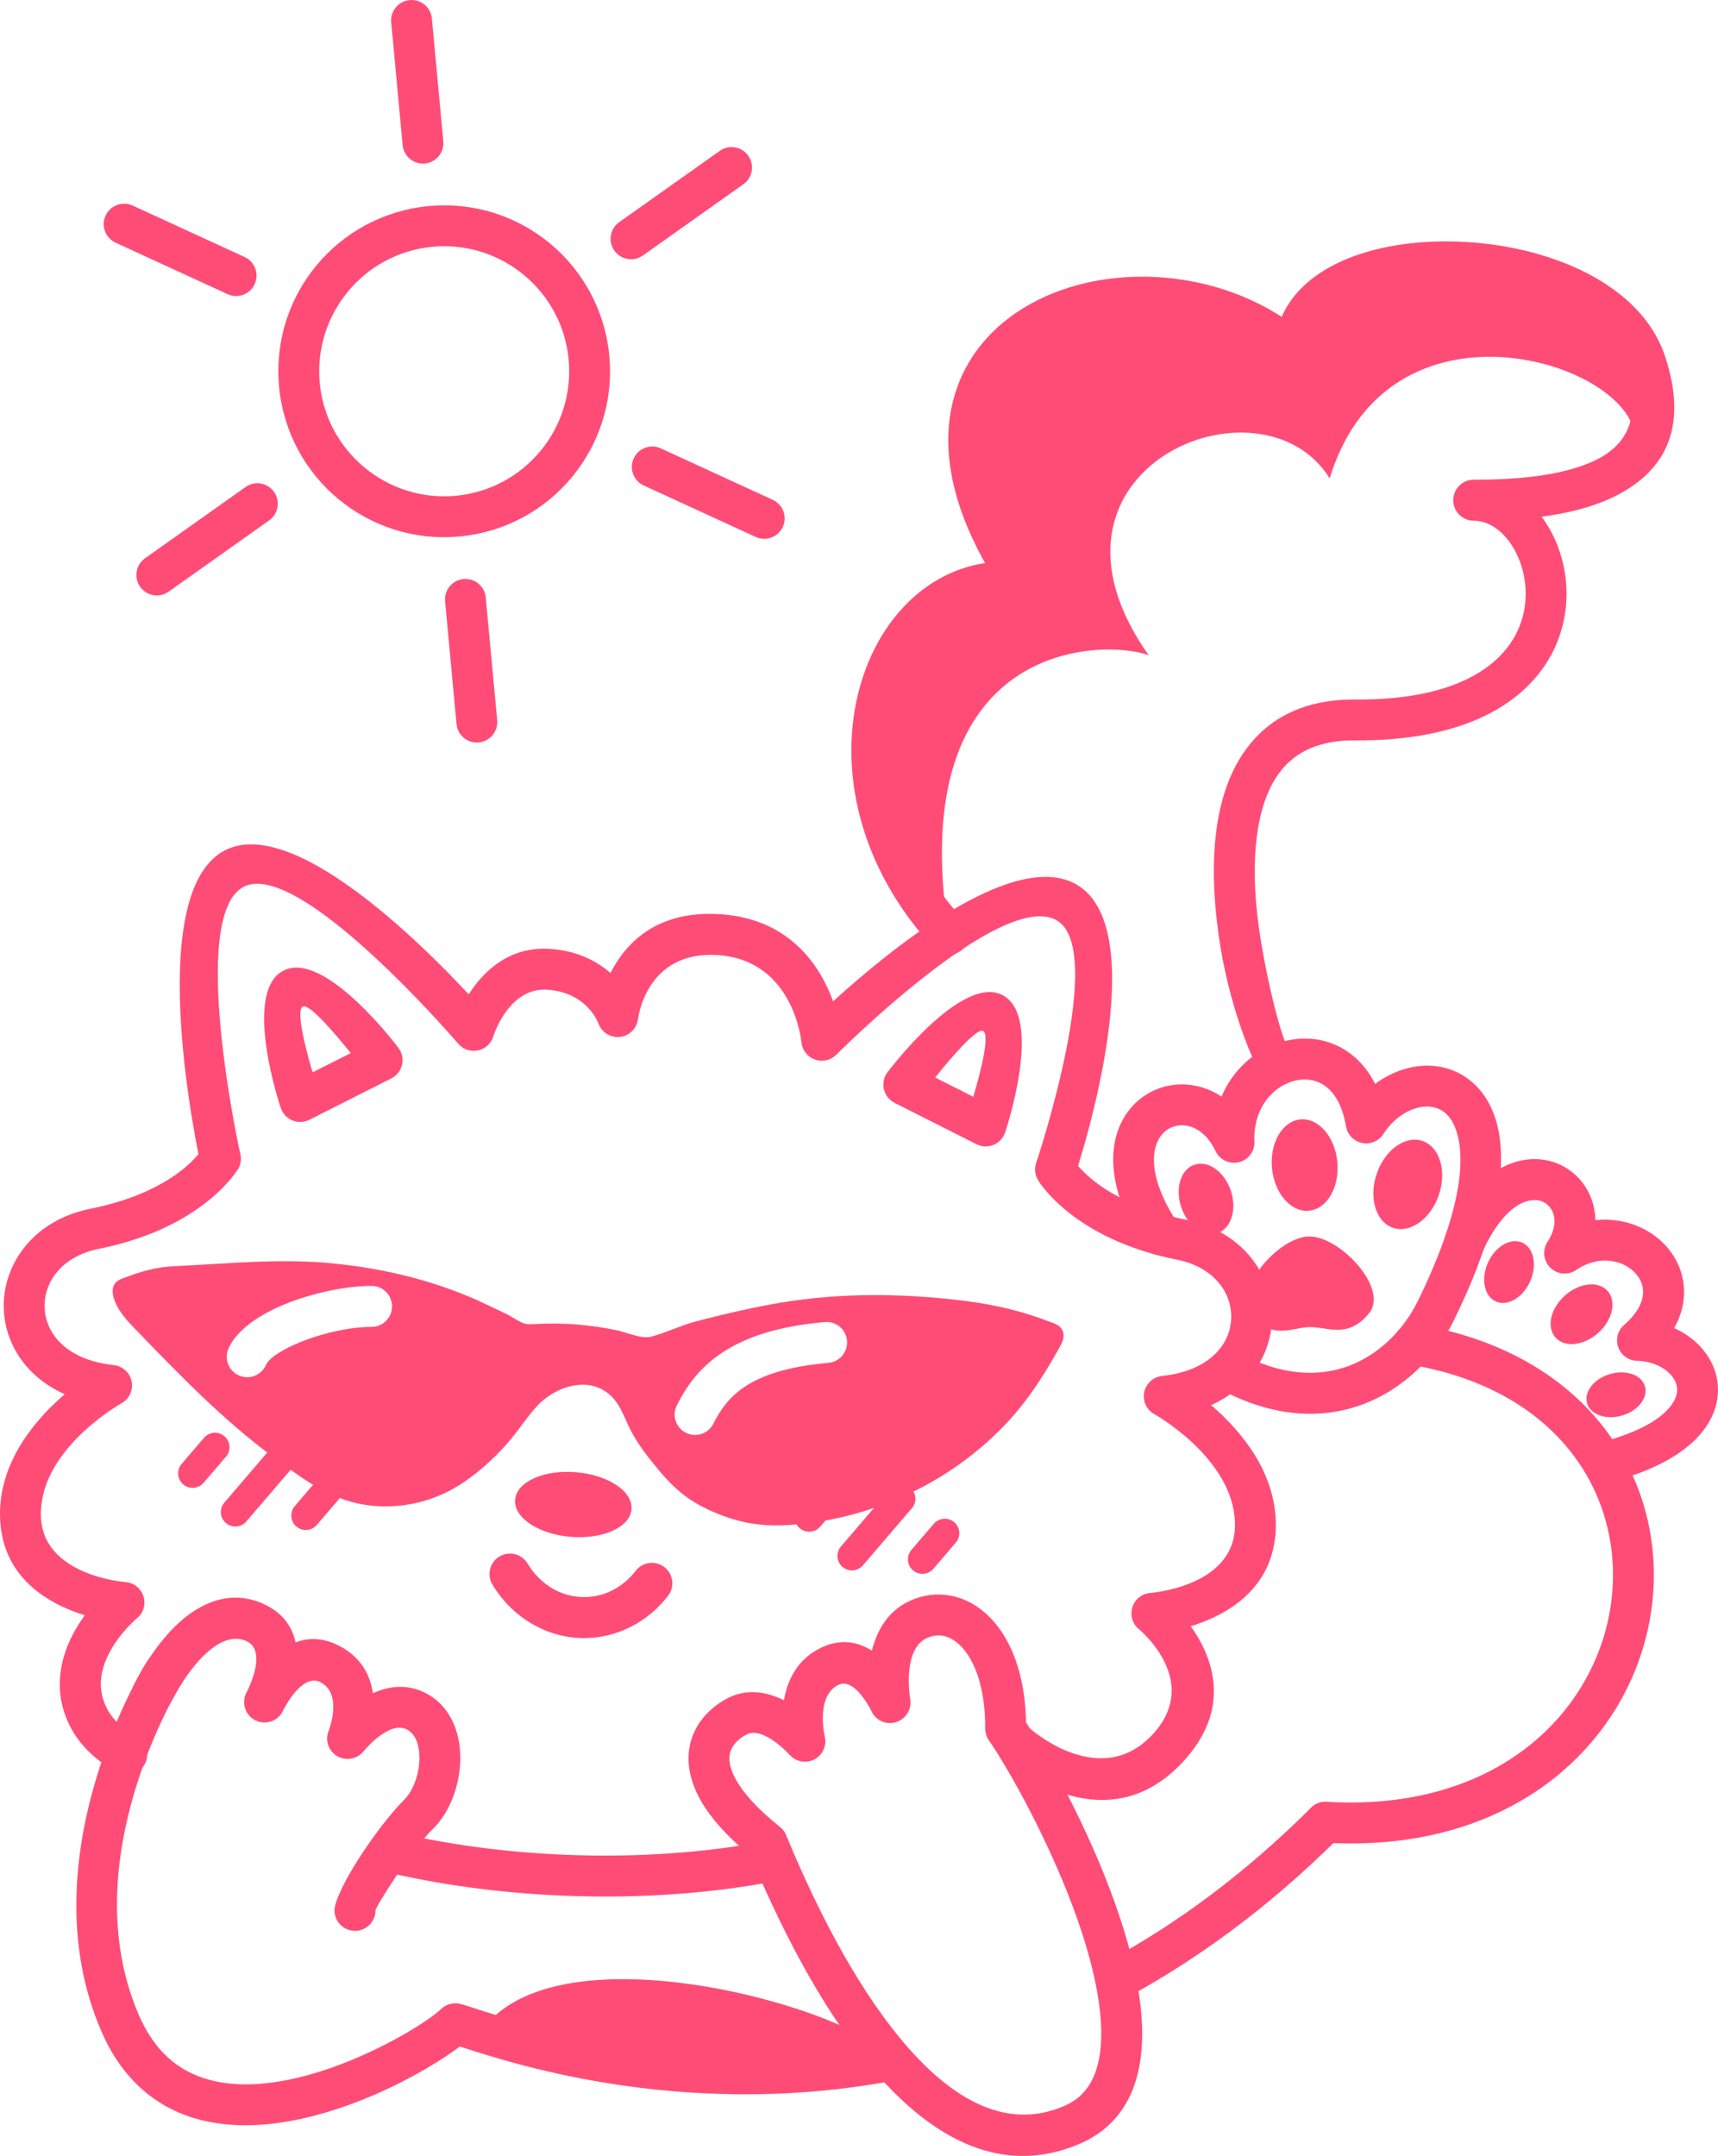
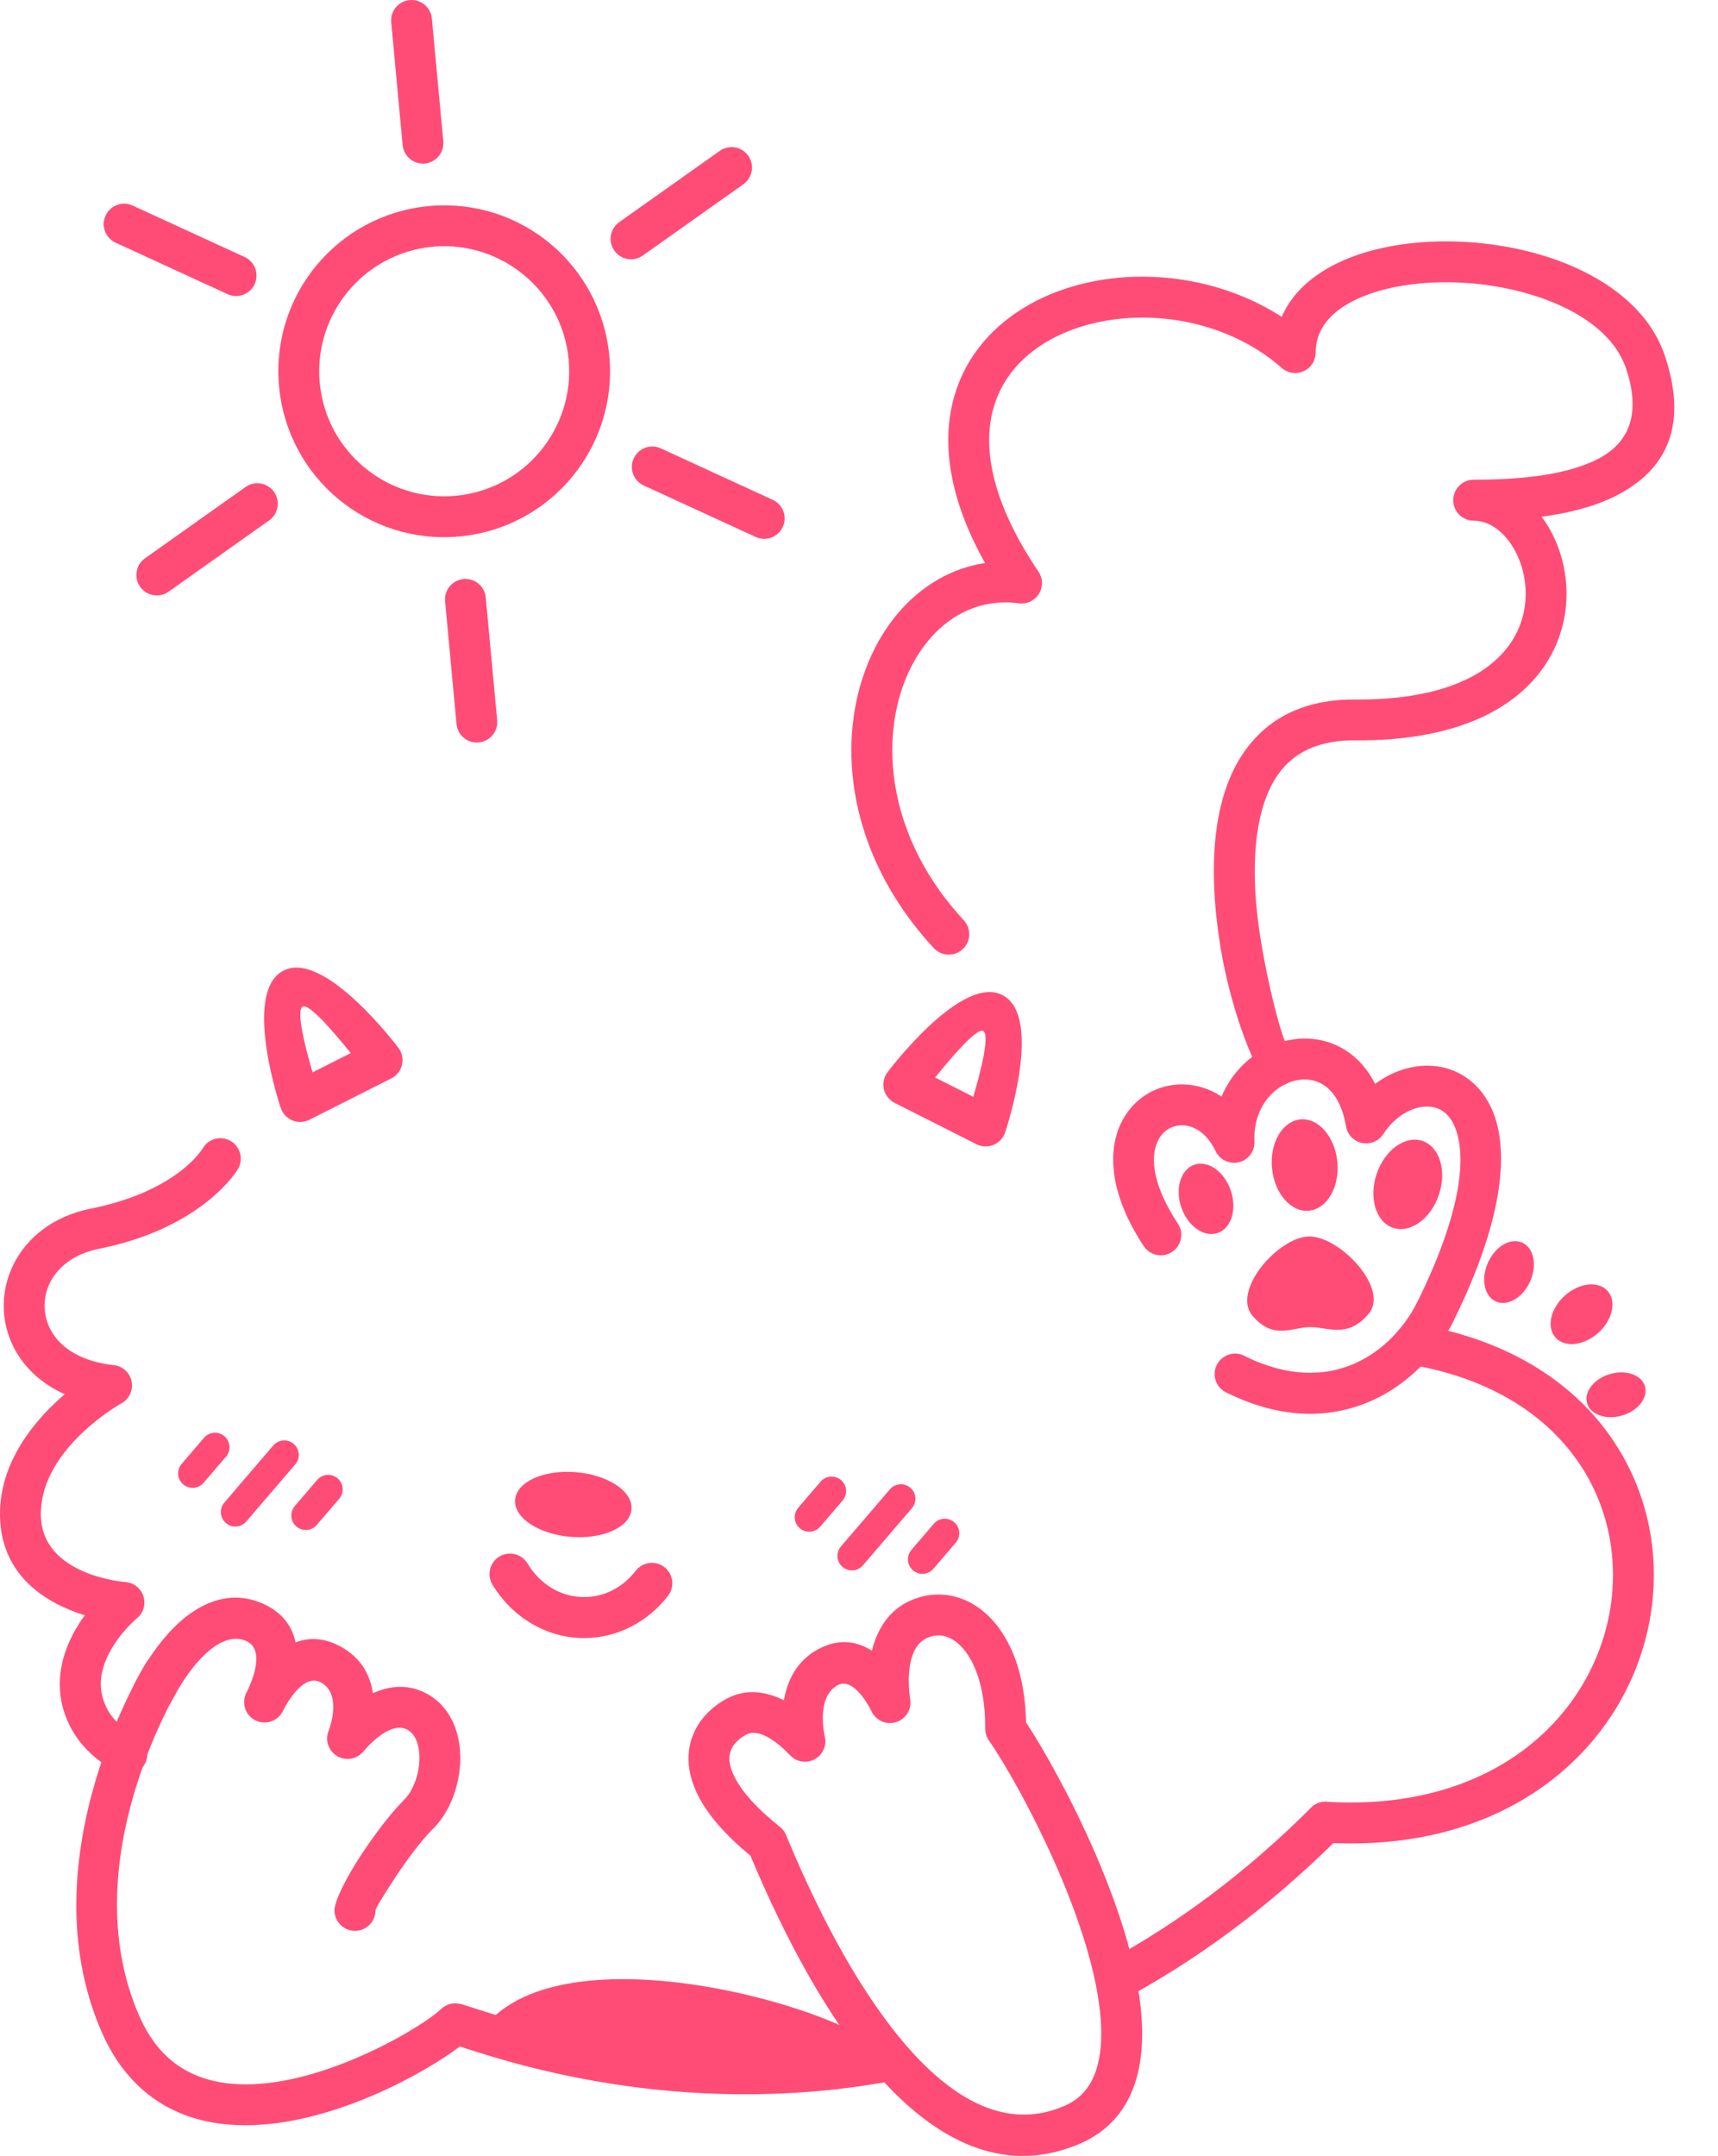
<svg xmlns="http://www.w3.org/2000/svg" xml:space="preserve" width="68.966mm" height="86.509mm" version="1.1" style="shape-rendering:geometricPrecision; text-rendering:geometricPrecision; image-rendering:optimizeQuality; fill-rule:evenodd; clip-rule:evenodd" viewBox="0 0 6882.33 8633.04">
  <defs>
    <style type="text/css"> .fil0 {fill:#FF4C76} .fil1 {fill:#FF4C76;fill-rule:nonzero} </style>
  </defs>
  <g id="Слой_x0020_1">
    <path class="fil0" d="M2306.92 5899.54c126.3,10.4 224.09,74.79 218.4,143.81 -5.67,69.03 -112.67,116.54 -238.99,106.14 -126.3,-10.4 -224.08,-74.79 -218.4,-143.81 5.68,-69.03 112.67,-116.54 238.99,-106.14z" />
    <path class="fil1" d="M2307.2 5895.12c63.95,5.25 120.72,24.25 160.84,50.66 40.89,26.92 64.69,61.7 61.7,97.93 -2.98,36.26 -32.16,66.67 -76.87,86.53 -43.86,19.48 -102.94,28.92 -166.78,23.69l-0.12 -0.02c-63.86,-5.25 -120.63,-24.24 -160.75,-50.65 -40.89,-26.92 -64.69,-61.68 -61.71,-97.92 2.98,-36.26 32.16,-66.67 76.88,-86.54 43.86,-19.49 102.96,-28.94 166.81,-23.68zm156 58.03c-38.89,-25.62 -94.18,-44.05 -156.56,-49.19 -62.54,-5.13 -120.11,4 -162.68,22.91 -41.71,18.53 -68.91,46.38 -71.6,79.14 -2.68,32.8 19.57,64.76 57.71,89.87 38.9,25.62 94.22,44.06 156.63,49.19 62.5,5.12 120.06,-4.01 162.61,-22.91 41.7,-18.53 68.89,-46.37 71.59,-79.11 2.69,-32.83 -19.56,-64.79 -57.7,-89.9z" />
-     <path class="fil1" d="M962.86 4622.26c9.55,44.27 -18.58,87.92 -62.85,97.47 -44.27,9.56 -87.92,-18.57 -97.47,-62.84 -0.68,-3.08 -239.02,-1075.95 97.62,-1251.35 269.21,-140.3 779.16,363.03 977.62,576.07 56.2,-88.08 157.35,-191.07 320.44,-182.17 112.59,6.14 192.43,48.83 247.4,96.78 59.96,-118.51 185.8,-254.37 445.75,-235.02 276.17,20.57 395.51,209.74 446.17,348.38 213.71,-194.68 705.52,-601 962.49,-474.33 304.12,149.92 77.53,944.53 18.75,1133.14 43.65,51.41 164.63,162.09 428.74,214.92 150.5,30.09 254.24,115.44 307.51,219.63 30.03,58.72 43.76,123.12 40.66,186.9 -3.11,64.08 -23.14,127.72 -60.56,184.64 -40.7,61.88 -101.71,115.39 -183.47,151.81 118.42,101.73 264.16,271.82 259.16,490.18 -5.67,246.99 -198.63,351.69 -340.68,395.37 88.07,123.77 170.17,332.6 -38.2,550.5 -201,210.21 -429.29,151.13 -573.26,76.38 -52.28,-95.98 -99.17,-172.17 -130.08,-216.34l-0.02 -13.36c29.55,-16.68 67.62,-13.81 94.51,9.86 0.81,0.7 278.4,252.08 490.2,30.59 191.98,-200.75 -16.65,-396.13 -47.15,-422.81 -18.68,-13.63 -31.52,-35.03 -33.47,-59.88 -3.53,-45.15 30.21,-84.64 75.35,-88.18 0.95,-0.07 333.73,-24.04 339.26,-265.35 5.74,-250.2 -281.8,-426.62 -319.37,-448.59 -24.5,-12.04 -42.43,-36.04 -45.42,-65.17 -4.59,-44.97 28.13,-85.18 73.1,-89.78 121.79,-12.85 201.7,-62.29 242.94,-124.99 20.77,-31.59 31.89,-66.96 33.62,-102.57 1.75,-35.91 -5.92,-72.02 -22.69,-104.81 -31.75,-62.09 -96.89,-113.64 -194.01,-133.06 -421.91,-84.4 -557.05,-318.57 -557.44,-319.23 -11.68,-19.72 -15.13,-44.2 -7.37,-67.65 0.82,-2.48 292.67,-868.94 76.92,-975.29 -227.1,-111.95 -875.55,539.66 -877.41,541.53l-0.15 -0.15c-12.85,12.87 -30.05,21.57 -49.55,23.55 -44.97,4.6 -85.18,-28.12 -89.77,-73.09 -0.1,-0.93 -29.49,-326.71 -331.52,-349.21 -292.4,-21.77 -323.14,255.22 -323.23,256.01l-0.17 -0.02c-3.63,29.62 -23.4,56.18 -53.37,67.05 -42.5,15.4 -89.46,-6.57 -104.86,-49.07 -0.12,-0.36 -45.06,-126.87 -207.64,-135.73 -142.2,-7.74 -204.47,159.24 -213.09,184.59 -4.1,15.18 -12.63,29.35 -25.42,40.42 -34.17,29.57 -85.86,25.84 -115.43,-8.33 -1.83,-2.12 -637.73,-744.43 -860.12,-628.53 -224.25,116.85 -13.57,1068.42 -12.97,1071.16zm2174.2 2904.54c-23.6,4.74 -47.36,9.23 -71.27,13.47 -485.12,85.81 -1034.7,66.92 -1502.32,-40 -44.1,-10.09 -71.66,-54.04 -61.57,-98.13 10.09,-44.1 54.03,-71.65 98.13,-61.57 447.16,102.25 973.03,120.27 1437.54,38.09 9.47,-1.68 18.89,-3.4 28.31,-5.16l7.72 6.26c20.3,49.08 41.47,98.21 63.46,147.04z" />
    <path class="fil1" d="M1124.62 4436.46c-0.42,-1.31 -153.9,-455.09 6.52,-547.43 164.24,-94.56 464.16,305.91 465.03,307.07 27.08,36.11 19.76,87.38 -16.35,114.46 -3.92,2.94 -8.02,5.47 -12.24,7.61l-328.16 165.74c-40.38,20.36 -89.62,4.13 -109.98,-36.24 -1.87,-3.69 -3.41,-7.46 -4.67,-11.27l-0.14 0.05zm87.96 -405.7c-27.64,15.91 10.26,163.66 39.57,263.3l152.86 -77.16c-66.48,-82.8 -167.34,-200.58 -192.43,-186.14z" />
    <path class="fil1" d="M3899.09 4391.95c29.31,-99.63 67.21,-247.38 39.58,-263.29 -25.08,-14.44 -125.95,103.33 -192.44,186.15l152.86 77.14zm121.02 -405.01c160.4,92.35 6.93,546.13 6.51,547.43l-0.14 -0.04c-1.26,3.8 -2.8,7.57 -4.67,11.26 -20.36,40.38 -69.61,56.6 -109.97,36.25l-328.2 -165.65c-4.18,-2.24 -8.27,-4.76 -12.19,-7.7 -36.12,-27.08 -43.43,-78.36 -16.35,-114.47 0.86,-1.15 300.78,-401.63 465.02,-307.07z" />
    <path class="fil1" d="M812.47 4597.57c23.19,-38.78 73.45,-51.41 112.23,-28.22 38.78,23.18 51.41,73.45 28.22,112.22 -0.4,0.67 -135.52,234.84 -557.43,319.24 -97.12,19.42 -162.25,70.95 -194.01,133.05 -16.78,32.8 -24.44,68.91 -22.69,104.81 1.74,35.62 12.85,70.97 33.62,102.56 41.24,62.71 121.15,112.16 242.95,125.01 44.97,4.59 77.69,44.82 73.1,89.78 -2.98,29.13 -20.92,53.13 -45.41,65.16 -37.59,21.99 -325.14,198.39 -319.39,448.61 5.53,241.28 338.3,265.27 339.25,265.34 45.15,3.53 78.89,43.02 75.35,88.18 -1.9,24.28 -14.21,45.26 -32.18,58.92 -8.13,7.09 -28.85,25.98 -51.69,53.11 -29.6,35.17 -63.6,84.69 -80.53,141.52 -15.09,50.69 -15.67,108.65 16.67,168.24l2.47 4.98c11.14,19.17 25.45,36.42 41.8,51.72 20.98,19.63 45.7,36.5 71.96,50.53 39.84,21.25 54.91,70.78 33.67,110.62 -21.25,39.84 -70.78,54.92 -110.62,33.67 -37.83,-20.2 -74.35,-45.35 -106.61,-75.54 -28.52,-26.67 -53.51,-57.06 -72.99,-91.16 -1.41,-2.11 -2.74,-4.31 -3.98,-6.59 -56.58,-104.29 -55.7,-205.21 -29.48,-293.29 18.64,-62.58 50.6,-117.76 82.9,-162.02 -141.92,-43.9 -333.86,-148.69 -339.52,-395.01 -5.02,-218.37 140.74,-388.48 259.16,-490.19 -81.76,-36.43 -142.77,-89.93 -183.47,-151.82 -37.42,-56.92 -57.45,-120.56 -60.56,-184.63 -3.1,-63.79 10.63,-128.19 40.66,-186.9 53.27,-104.18 157.03,-189.55 307.51,-219.64 350.18,-70.05 448.75,-241.77 449.04,-242.26z" />
    <path class="fil1" d="M3287.39 5932.99c20.83,-24.34 57.46,-27.19 81.8,-6.37 24.34,20.83 27.19,57.46 6.37,81.8l-89.75 104.71c-20.82,24.34 -57.46,27.18 -81.79,6.36 -24.34,-20.82 -27.19,-57.46 -6.37,-81.8l89.74 -104.7z" />
    <path class="fil1" d="M3564.95 5963.74c20.83,-24.34 57.47,-27.18 81.8,-6.37 24.34,20.83 27.19,57.47 6.37,81.8l-196.15 228.84c-20.83,24.34 -57.46,27.19 -81.8,6.37 -24.34,-20.83 -27.18,-57.46 -6.36,-81.8l196.14 -228.84z" />
    <path class="fil1" d="M3740.86 6101.68c20.83,-24.33 57.46,-27.18 81.8,-6.36 24.34,20.83 27.18,57.46 6.36,81.8l-89.74 104.7c-20.83,24.34 -57.46,27.19 -81.8,6.37 -24.34,-20.83 -27.18,-57.46 -6.37,-81.8l89.75 -104.71z" />
    <path class="fil1" d="M817.22 5757.38c20.83,-24.34 57.46,-27.19 81.8,-6.37 24.34,20.83 27.18,57.46 6.37,81.8l-89.75 104.71c-20.83,24.34 -57.46,27.18 -81.8,6.36 -24.34,-20.83 -27.18,-57.46 -6.36,-81.8l89.74 -104.7z" />
    <path class="fil1" d="M1094.78 5788.13c20.83,-24.34 57.46,-27.18 81.8,-6.37 24.34,20.83 27.19,57.46 6.37,81.8l-196.14 228.84c-20.83,24.34 -57.46,27.19 -81.8,6.37 -24.34,-20.83 -27.19,-57.46 -6.37,-81.8l196.14 -228.84z" />
    <path class="fil1" d="M1270.67 5926.08c20.83,-24.34 57.46,-27.18 81.8,-6.36 24.34,20.83 27.19,57.46 6.37,81.8l-89.74 104.7c-20.83,24.34 -57.46,27.19 -81.8,6.37 -24.34,-20.83 -27.19,-57.46 -6.37,-81.8l89.74 -104.71z" />
    <path class="fil1" d="M2546.73 6289.91c27.61,-35.76 79.02,-42.36 114.78,-14.75 35.77,27.62 42.37,79.03 14.75,114.78 -40.63,52.44 -91.72,95.2 -149.86,124.6 -56.85,28.75 -120.07,44.81 -186.49,44.81 -75.66,0 -147.17,-20.89 -209.83,-57.66 -64.03,-37.56 -118.15,-91.51 -157.3,-156.35 -23.37,-38.78 -10.88,-89.19 27.89,-112.56 38.78,-23.37 89.19,-10.88 112.56,27.9 25.37,42 59.64,76.48 99.57,99.92 37.55,22.03 80.86,34.56 127.11,34.56 40.49,0 78.71,-9.62 112.76,-26.84 36.31,-18.35 68.4,-45.28 94.07,-78.42z" />
    <path class="fil1" d="M684.77 6816.71c-20.9,40.2 -70.42,55.84 -110.62,34.96 -40.2,-20.9 -55.84,-70.42 -34.95,-110.62 65.88,-126.53 143.41,-224.58 226.14,-282.14 91.63,-63.74 189.12,-80.63 286.17,-38.07 81.97,35.93 119.34,93.83 132.44,155.75 51.37,-19.42 111.49,-20.35 178.89,15.84 86.03,46.22 120.68,117.85 131.08,187.74 63.06,-28.63 138.3,-39.77 214.99,1.42 21.51,11.56 40.15,25.63 56.05,41.7l5.01 5.56c49.56,53.31 72.47,126.94 73.86,203.16 1.31,72.62 -17.22,149.27 -50.67,211.56 -16.21,30.17 -35.87,57.34 -58.42,79.66l-4.14 3.81c-43.61,44.17 -98.06,116.73 -143.85,185.87 -46.68,70.46 -82.54,129.06 -82.54,136.74 0,45.33 -36.76,82.09 -82.09,82.09 -45.33,0 -82.09,-36.76 -82.09,-82.09 0,-38.44 47.84,-133.12 110.14,-227.16 50.66,-76.48 112.55,-158.4 164.59,-211.09l4.54 -4.88c11.25,-11.11 21.21,-24.96 29.57,-40.55 20.75,-38.63 32.23,-86.24 31.43,-131.39 -0.67,-37.16 -9.72,-71.1 -29.05,-92.96l-3 -2.89c-5.14,-5.2 -10.81,-9.56 -16.94,-12.85 -73.27,-39.36 -175.22,87.29 -175.51,87.64l-0.2 -0.16c-21.94,26.81 -59.51,37.66 -93.44,24.21 -41.96,-16.64 -62.49,-64.18 -45.85,-106.14 0.15,-0.4 58.58,-146.55 -31.07,-194.7 -67.83,-36.42 -133.22,78.46 -148.65,108.05l-4.7 9.33c-21.25,39.84 -70.78,54.92 -110.62,33.67 -39.4,-21.01 -54.58,-69.72 -34.34,-109.31l4.31 -8.49c15.84,-32.32 74.43,-164.2 -5.13,-199.07 -39.62,-17.36 -83.19,-7.86 -127.13,22.7 -60.57,42.15 -120.4,119.8 -174.21,223.12z" />
    <path class="fil1" d="M588.59 6653.01c23.72,-38.43 74.13,-50.35 112.55,-26.62 38.43,23.72 50.35,74.12 26.62,112.55 -1.26,2.04 -442.59,707.7 -170.51,1332.08 26.57,60.98 58.93,109.88 95.61,148.38 94.26,98.91 222.38,131.46 357.33,126.54 144.85,-5.29 298.07,-52.98 429.89,-110.41 162.04,-70.59 287.69,-153.3 327.38,-191.14 20.65,-19.63 48.86,-26.39 74.7,-20.5 13.22,3.05 34.01,9.8 63.43,19.32 197.51,63.95 828.86,268.24 1606.8,132.84 40.88,52.32 83.02,100.66 126.35,143.97 -860.58,177.61 -1567.75,-51.22 -1783.18,-120.98l-13.33 -4.31c-67.46,51.19 -190.73,127.23 -336.74,190.86 -147.55,64.29 -321.1,117.75 -489.53,123.87 -178.35,6.52 -350.22,-39.17 -481.74,-177.18 -49.41,-51.85 -92.43,-116.45 -127.02,-195.86 -306.55,-703.47 180,-1481.17 181.39,-1483.41zm3862.06 1193.14c266.42,-145.91 536.52,-343.35 801.39,-607.41 32.04,-31.86 83.88,-31.72 115.75,0.31 31.86,32.04 31.72,83.89 -0.32,115.75 -291.96,291.09 -589.99,504.92 -883.24,660.05 -7.39,-54.61 -18.85,-111.2 -33.58,-168.69z" />
    <path class="fil1" d="M5304.96 7378.53c-45.16,-2.64 -79.62,-41.41 -76.96,-86.57 2.65,-45.15 41.41,-79.61 86.57,-76.96 484.92,29.15 824.77,-163.94 1002.59,-432.99 74.89,-113.31 121.27,-239.91 137.76,-368.68 16.46,-128.5 3.27,-259.37 -40.87,-381.53 -97.36,-269.33 -347.4,-497.52 -765.45,-567.6 -44.62,-7.43 -74.76,-49.66 -67.32,-94.28 7.42,-44.62 49.65,-74.76 94.27,-67.32 484.25,81.15 776.35,352.26 892.43,673.4 53.05,146.79 68.92,303.84 49.2,457.84 -19.69,153.73 -74.72,304.35 -163.43,438.58 -207.34,313.71 -597.61,539.24 -1148.78,506.09z" />
    <path class="fil1" d="M4718.58 4899.52c24.97,37.7 14.62,88.54 -23.08,113.51 -37.71,24.97 -88.54,14.62 -113.51,-23.08 -136.67,-206.73 -145.07,-376.26 -93.06,-488.69 24.18,-52.27 61.26,-92.64 105.47,-119.79 44.09,-27.06 95.07,-40.53 147.27,-39.13 51.7,1.39 104.33,17.21 151.9,48.7 31.3,-74.51 82.9,-133.8 143.69,-173.76 44.94,-29.52 95.01,-48.57 145.9,-55.54 52.61,-7.22 106.1,-1.8 156.01,17.92 68.07,26.89 128.62,79.19 169.59,160.64 60.77,-45 130.19,-70.31 197.41,-72.8 59.36,-2.19 117.13,12.83 166.97,46.97 48.81,33.43 88.87,84.09 113.61,153.33 55.87,156.34 32.76,421.78 -161.73,817.24l-0.13 0.26 0.13 0.06 -1.66 3.33 0.13 0.07c-63.1,126.45 -177.02,253.51 -332.27,321.61 -155.81,68.36 -351.07,77.44 -574.76,-32.56l-0.25 -0.13 -0.06 0.13 -4.7 -2.33c-40.55,-20 -57.19,-69.11 -37.19,-109.65 20,-40.55 69.11,-57.19 109.65,-37.19l4.7 2.33 -0.06 0.13c173.74,85.36 321.56,79.98 437.27,29.22 116.34,-51.03 202.52,-147.85 250.83,-244.65l0.13 0.07 1.4 -2.82 0.12 0.06c171.64,-349.06 197.03,-569.33 153.9,-690 -12.43,-34.82 -30.46,-58.83 -51.41,-73.19 -19.96,-13.66 -43.82,-19.66 -68.84,-18.74 -59.44,2.21 -124.24,40.66 -168.67,107.41 -11.92,19.97 -32.18,34.76 -56.89,38.87 -44.62,7.43 -86.84,-22.7 -94.28,-67.32 -16.94,-101.13 -61.37,-157.23 -113.23,-177.7 -23.37,-9.24 -48.76,-11.75 -73.91,-8.3 -26.91,3.68 -53.67,13.94 -77.93,29.88 -60.8,39.96 -105.66,115.25 -101.75,214.06 2.52,32.89 -15.12,65.44 -46.72,80.36 -40.9,19.3 -89.71,1.78 -109.01,-39.12 -32.81,-69.42 -84.19,-102.03 -131.72,-103.3 -20.65,-0.55 -40.78,4.75 -58.12,15.39 -17.22,10.58 -31.97,26.93 -42,48.62 -30.98,66.98 -19.07,178.47 80.87,329.65z" />
    <path class="fil1" d="M3150.87 7352.54c11.86,28.64 22.79,54.5 32.7,77.38 134.67,310.66 303.24,614.31 495.48,814.31 176.56,183.69 372.48,276.31 576.69,191.87l9.52 -3.97c15,-6.65 28.71,-14.37 41.12,-23.06 94.53,-66.16 117.3,-199.07 100.01,-356.96 -19.41,-177.2 -88.98,-381.66 -169.37,-567.11 -100.7,-232.32 -217.36,-432.88 -275.42,-515.82 -10.04,-14.36 -14.81,-30.85 -14.73,-47.14 0.63,-101.88 -15.87,-184.28 -43.2,-246.62 -19.64,-44.78 -44.36,-77.95 -71.51,-99.25 -23.14,-18.13 -47.9,-27.47 -72.05,-27.62 -14.82,-0.09 -30.22,3.19 -45.63,9.96 -102.76,45.03 -68.33,245.14 -68.24,245.71 7.43,44.62 -22.71,86.84 -67.33,94.28 -37.54,6.26 -73.39,-14.1 -88.25,-47.29 -8.61,-17.36 -71.21,-137.48 -134.81,-103.33 -89.45,48.05 -51.85,205.5 -51.75,205.93 10.45,43.91 -16.7,87.99 -60.6,98.44 -30.12,7.17 -60.31,-3.34 -79.68,-24.84l-0.17 0.15c-0.3,-0.32 -105.68,-118.39 -174.15,-81.61 -18.09,9.72 -34.54,22.29 -46.63,37.44 -11.55,14.46 -19.35,31.77 -20.63,51.63 -1.53,23.73 5.26,52.63 23.83,87.21 29.43,54.81 85.5,119.14 178.51,193.42 12.53,9.96 21.36,22.83 26.3,36.9zm-117.36 142.16c-10,-23.1 -19.15,-44.51 -27.39,-64.18 -102.28,-84.14 -167.11,-161.39 -204.35,-230.7 -34.27,-63.83 -46.46,-122.51 -43.07,-175.08 3.67,-56.44 24.73,-104.29 55.9,-143.33 26.84,-33.62 60.93,-60.25 97.29,-79.77 80.41,-43.19 162.16,-26.12 228.61,6.66 12.95,-75.92 49.23,-157.18 137.75,-204.73 84.58,-45.42 157.19,-30.06 214.65,6.23 19.75,-80.1 63.61,-160.79 156.17,-201.36 36.3,-15.92 73.99,-23.67 111.69,-23.43 60.85,0.39 120,21.41 172.08,62.25 48.06,37.69 89.98,92.27 120.89,162.75 33.36,76.08 54.41,172.21 56.5,286.98 65.46,98.46 178.99,297.46 276.85,523.23 86.1,198.64 160.82,419.41 182.19,614.59 23.48,214.51 -16.41,401.31 -169.26,508.3 -20.87,14.61 -43.87,27.57 -69.07,38.7l-13.01 5.64c-279.08,115.4 -534.23,1.94 -756.88,-229.71 -207,-215.36 -385.94,-536.4 -527.54,-863.04z" />
-     <path class="fil1" d="M5942.83 5004.32c-19.13,40.9 -67.8,58.55 -108.7,39.43 -40.9,-19.13 -58.56,-67.81 -39.43,-108.71 91.34,-195.63 214.5,-279.18 322.99,-291.88 50.9,-5.95 98.83,3.43 140.06,24.39 41.55,21.13 75.93,53.99 99.45,94.78 20.86,36.18 33.08,78.41 33.93,123.71 65.38,-7.32 128.49,4.34 182.64,29.8l0.25 0.13 0.06 -0.13c43.02,20.24 80.53,49.2 109.3,84.33 29.88,36.49 50.64,79.72 58.92,127.08 10.59,60.38 1.07,126.05 -35.63,190.81 46.88,21.07 86.91,51.25 116.54,87.41 32.57,39.72 53.23,86.67 58.01,137.29 4.82,50.69 -6.24,103.75 -37.01,155.33 -54.49,91.35 -174.92,179.21 -386.81,235.21 -43.74,11.51 -88.53,-14.62 -100.03,-58.35 -11.51,-43.74 14.62,-88.53 58.36,-100.03 165.14,-43.64 253.34,-102.65 288.04,-160.84 11.82,-19.81 16.19,-38.83 14.57,-55.94 -1.62,-17.19 -9.28,-33.93 -21.45,-48.77 -28.24,-34.44 -77.99,-58.19 -136.91,-60.27 -22.97,0.03 -45.83,-9.56 -62.04,-28.29 -29.58,-34.17 -25.85,-85.85 8.33,-115.43 62.05,-53.96 81.93,-107.01 74.42,-149.89 -3.26,-18.68 -11.84,-36.22 -24.29,-51.41 -13.56,-16.57 -31.5,-30.35 -52.22,-40.1l0.05 -0.11c-51.74,-24.23 -120.4,-23.66 -185.34,18.24 -26.91,21.27 -65.44,24.07 -95.73,4.26 -37.89,-24.78 -48.51,-75.6 -23.73,-113.5 33.04,-50.5 34.17,-97.63 16.03,-129.09 -7.44,-12.92 -18.33,-23.34 -31.46,-30.01 -13.46,-6.85 -29.76,-9.82 -47.73,-7.72 -58.61,6.85 -130.32,63.03 -193.46,198.27z" />
    <ellipse class="fil0" transform="matrix(1.667 -0.155 0.155 1.667 5226.54 4665.21)" rx="78.52" ry="109.66" />
    <ellipse class="fil0" transform="matrix(1.586 0.538 -0.538 1.586 5639.54 4742.64)" rx="78.52" ry="109.66" />
    <ellipse class="fil0" transform="matrix(1.208 -0.412 0.412 1.208 4831.32 4800.59)" rx="78.52" ry="109.66" />
    <path class="fil1" d="M4784.74 4663.9c27.6,-9.4 57.83,-2.42 84.31,16.53 26.06,18.65 48.56,48.95 61.33,86.41 12.77,37.48 13.43,75.21 4.2,105.85 -9.4,31.17 -29.07,55.18 -56.68,64.59 -27.61,9.4 -57.84,2.42 -84.31,-16.53 -26.06,-18.65 -48.56,-48.95 -61.33,-86.41 -12.77,-37.48 -13.44,-75.21 -4.2,-105.85 9.39,-31.17 29.05,-55.17 56.68,-64.59zm79.15 23.74c-24.21,-17.31 -51.57,-23.79 -76.31,-15.37 -24.73,8.43 -42.44,30.27 -51.02,58.75 -8.73,29 -8.07,64.81 4.08,100.48 12.16,35.67 33.49,64.43 58.1,82.03 24.23,17.31 51.59,23.79 76.32,15.37 24.73,-8.42 42.44,-30.29 51.03,-58.76 8.73,-28.99 8.07,-64.8 -4.09,-100.47 -12.15,-35.67 -33.48,-64.43 -58.11,-82.03z" />
    <path class="fil0" d="M5248.88 5314.13c73.52,0 149.99,46.29 234,-53.47 84.02,-99.76 -113.99,-309.43 -237.4,-309.43 -123.41,0 -312.4,217.17 -228.39,316.94 84.01,99.76 158.27,45.97 231.79,45.97z" />
    <ellipse class="fil0" transform="matrix(1.074 0.483 -0.483 1.074 6045.24 5093.66)" rx="78.52" ry="109.66" />
    <ellipse class="fil0" transform="matrix(0.851 0.951 -0.951 0.851 6335.69 5262.62)" rx="78.52" ry="109.66" />
    <ellipse class="fil0" transform="matrix(0.31 1.057 -1.057 0.31 6473.83 5585.13)" rx="78.52" ry="109.66" />
    <path class="fil0" d="M3572.59 8249.12c-100.62,-189.92 -1350.12,-561.75 -1650.92,-107 0,0 736.48,301.15 1650.92,107z" />
-     <path class="fil0" d="M3513.59 2812.6c-17.07,277.86 193.55,960.47 287.36,928.25 -185.04,-1173.91 613.13,-1185.32 800.58,-1117.14 -527.81,-747.05 452.29,-1149.94 725.1,-707.97 275.46,-900.32 1543.9,-335.47 1146.38,-24.29 126.87,-79.49 195.22,-214.3 118.57,-441.88 -172.71,-512.78 -1403.16,-543.03 -1403.16,-37.96 -582.49,-511.32 -1796.06,-111.33 -1096.26,923.16 -284.87,-37.61 -559.55,168.81 -578.55,477.82z" />
    <path class="fil1" d="M5159.62 4193.78c39.31,22.31 53.09,72.28 30.78,111.58 -22.31,39.3 -72.28,53.09 -111.58,30.78 -36.32,-20.7 -142.62,-261.97 -188.62,-538.29 -24.66,-148.17 -36.74,-310.52 -19.13,-459.18 18.65,-157.46 70.77,-301.01 175.72,-401.52l-0.15 -0.16c89.44,-85.61 213.63,-137.14 382.78,-135.86 371.72,2.81 564.35,-114.53 641.16,-257.49 25.84,-48.11 38.7,-99.25 40.99,-149.31 2.32,-50.97 -6.04,-100.77 -22.58,-145.28 -35.03,-94.22 -105.48,-163.94 -185.13,-163.94 -45.33,0 -82.09,-36.76 -82.09,-82.09 0,-45.33 36.76,-82.09 82.09,-82.09 148.23,0 350.06,-10.89 489.34,-78.9 117.73,-57.48 188.42,-165.68 120.79,-366.48 -53.98,-160.28 -240.76,-266.7 -454.53,-315.38 -122.72,-27.93 -253.23,-36.38 -373.44,-24.94 -116.46,11.09 -221.91,40.62 -298.66,88.82 -71.7,45.04 -116.84,107.63 -116.84,187.56 0,45.33 -36.76,82.09 -82.09,82.09 -22.92,0 -43.64,-9.4 -58.54,-24.54 -199.76,-172.43 -480.05,-228.45 -718.55,-181.39 -104.34,20.59 -199.74,60.87 -275.44,119.61 -72.83,56.51 -127.71,130.67 -154.5,221.22 -48.51,163.98 -7.36,385.2 178.74,660.31 25.32,37.53 15.4,88.52 -22.13,113.83 -18.73,12.63 -40.8,16.49 -61.36,12.52 -87.25,-10.47 -167.57,7.46 -236.77,46.96 -89.9,51.31 -162.48,139.36 -208.92,249.68 -47.95,113.9 -67.67,251.26 -49.97,397.16 22.97,189.52 109.6,392.27 279.94,575.96 30.81,33.11 28.94,84.95 -4.16,115.76 -33.11,30.81 -84.95,28.95 -115.77,-4.16 -196.07,-211.46 -296.07,-446.98 -322.89,-668.32 -21.11,-174.08 3.35,-340.2 62.14,-479.88 60.31,-143.29 157.13,-259.1 278.81,-328.56 57.51,-32.82 120.28,-55.21 187.13,-65.27 -148.91,-265.68 -175.23,-491.91 -121.9,-672.17 37.13,-125.49 112.25,-227.52 211.58,-304.59 96.47,-74.85 215.54,-125.69 344.06,-151.05 244.93,-48.34 527.87,-4.36 754.78,142.11 32.09,-74.89 89.85,-135.91 165.43,-183.39 99.05,-62.2 229.56,-99.74 370.49,-113.18 137.2,-13.06 285.63,-3.53 424.72,28.13 264.71,60.28 499.31,201.88 573.82,423.13 102.55,304.47 -13.86,473.02 -204.16,565.93 -86.46,42.21 -188.28,66.25 -289.24,79.67 27.25,36.37 49.78,77.89 66.47,122.77 24.02,64.62 36.15,136.42 32.84,209.41 -3.36,73.89 -22.26,149.19 -60.24,219.87 -102.27,190.38 -341.35,346.78 -786.09,343.42 -122.39,-0.92 -209.11,33.34 -268.62,90.31l-0.15 -0.16 -0.17 0.16c-73.68,70.5 -111.28,179.76 -125.87,302.93 -15.65,132.04 -4.55,278.43 17.84,413 38.6,231.8 94.11,415.05 107.83,422.88z" />
    <path class="fil1" d="M2626.31 5583.9c-1.8,12.57 -0.05,25.16 4.13,37.47 0.02,0.04 0.04,0.08 0.05,0.13 -4.2,-12.36 -5.98,-25 -4.18,-37.6z" />
    <path class="fil1" d="M3600.13 5498.16c0.04,-0.09 0.06,-0.17 0.1,-0.27 2.55,-16.46 -2.32,-28.08 -7.47,-35.38 5.16,7.33 10.01,19.07 7.37,35.65z" />
    <polygon class="fil1" points="1113.64,5325.83 1113.64,5325.83 1113.64,5325.83 " />
-     <path class="fil1" d="M2063.52 5562.52c0.04,-0.08 0.07,-0.16 0.1,-0.24 0.61,-4.67 0.63,-9.49 -0.03,-14.46 0.64,5.06 0.57,9.95 -0.07,14.7z" />
    <path class="fil1" d="M1718.26 825.19l7.29 -0.63c179.93,-14.75 349.22,43.69 478.11,150.61 130.79,108.52 220.22,267.16 237.26,450.12 17,182.72 -41.56,354.92 -149.98,485.6 -108.51,130.78 -267.15,220.22 -450.11,237.26 -182.71,17 -354.92,-41.56 -485.6,-149.97 -130.8,-108.52 -220.22,-267.16 -237.26,-450.12l-0.66 -7.52c-14.72,-179.9 43.7,-349.18 150.64,-478.07 108.5,-130.79 267.12,-220.21 450.08,-237.25l0.22 -0.02zm380.88 276.31c-97.11,-80.55 -224.35,-124.72 -359.4,-114 -4.35,0.77 -8.81,1.19 -13.37,1.24 -134.63,14.27 -251.51,81.12 -332.09,178.24 -80.57,97.12 -124.72,224.35 -114.01,359.38 0.77,4.35 1.19,8.83 1.24,13.39 14.26,134.61 81.13,251.53 178.25,332.1 98.78,81.93 228.71,126.23 366.33,113.42 137.33,-12.78 256.68,-80.23 338.53,-178.9 81.96,-98.78 126.24,-228.71 113.43,-366.31 -12.78,-137.34 -80.23,-256.69 -178.9,-338.55z" />
    <path class="fil1" d="M1775.84 565.91c4.07,44.97 -29.1,84.74 -74.07,88.82 -44.97,4.07 -84.74,-29.1 -88.82,-74.07l-45.76 -491.5c-4.07,-44.97 29.1,-84.74 74.07,-88.82 44.97,-4.07 84.74,29.1 88.82,74.07l45.76 491.5z" />
    <path class="fil1" d="M2575.41 1023.02c-36.83,26.21 -87.96,17.59 -114.16,-19.24 -26.2,-36.83 -17.58,-87.96 19.25,-114.15l402.77 -285.38c36.83,-26.2 87.95,-17.59 114.15,19.25 26.2,36.83 17.59,87.95 -19.24,114.15l-402.77 285.37z" />
    <path class="fil1" d="M2578.99 1944.13c-41.09,-18.77 -59.18,-67.3 -40.41,-108.38 18.76,-41.09 67.29,-59.18 108.37,-40.41l448.54 206.11c41.08,18.76 59.17,67.29 40.41,108.38 -18.77,41.08 -67.29,59.17 -108.38,40.41l-448.53 -206.11z" />
    <path class="fil1" d="M1783.03 2407.46c-4.07,-44.97 29.1,-84.74 74.07,-88.82 44.97,-4.07 84.74,29.1 88.82,74.06l45.76 491.5c4.07,44.97 -29.1,84.74 -74.07,88.82 -44.97,4.07 -84.73,-29.1 -88.82,-74.07l-45.76 -491.49z" />
    <path class="fil1" d="M983.46 1950.32c36.83,-26.21 87.96,-17.59 114.16,19.24 26.2,36.83 17.58,87.96 -19.25,114.15l-402.76 285.39c-36.83,26.21 -87.95,17.59 -114.15,-19.24 -26.2,-36.83 -17.58,-87.96 19.25,-114.15l402.75 -285.39z" />
    <path class="fil1" d="M979.87 1029.22c41.09,18.76 59.18,67.29 40.41,108.37 -18.76,41.09 -67.29,59.18 -108.38,40.41l-448.53 -206.1c-41.09,-18.77 -59.17,-67.3 -40.41,-108.38 18.77,-41.09 67.29,-59.18 108.38,-40.41l448.53 206.11z" />
-     <path class="fil1" d="M4211.85 5295.12c-2.86,-1 -5.7,-1.97 -8.39,-3.02 -0.01,0 -0.01,0 -0.01,0 -100.23,-39.14 -211.42,-66.7 -330.4,-81.92 -286.14,-36.46 -545.1,-31.91 -791.72,14.17 -86.69,16.2 -177.99,36.94 -287.34,65.24 -33.46,8.65 -65.53,20.8 -96.56,32.55 -29.67,11.24 -57.68,21.84 -87.06,29.8 -28.55,7.74 -63.01,-2.83 -96.34,-13.05 -14.57,-4.48 -29.63,-9.11 -44.23,-12.2 -107.2,-22.7 -216.76,-31.04 -325.65,-24.75l-2.45 0.15c-10.99,0.64 -21.4,1.24 -30.93,-0.08 -17.45,-2.44 -33.51,-12.27 -50.5,-22.7 -9.13,-5.59 -18.6,-11.4 -28.69,-16.29 -17.88,-8.66 -36.12,-17.31 -54.32,-25.96l-28.77 -13.68c-184.27,-87.93 -393.93,-143.46 -623.18,-165.1 -162.58,-15.28 -324.31,-5.6 -480.89,3.81 -50.09,3.01 -100.25,6.04 -150.66,8.27 -60.29,2.7 -129.3,19.49 -205.15,49.92 -8.79,3.51 -17.99,7.65 -25.5,16.03 -8.69,9.72 -17.18,27.73 -8.34,58.49 15.22,52.89 55.25,94.37 87.42,127.69 172.93,179.17 351.75,364.42 556.74,515.11l14.01 10.31c114.72,84.49 223.08,164.27 370.93,180.76 6.49,0.74 12.98,1.34 19.5,1.83 108.28,8.12 218.86,-16.43 313.45,-69.85 27.65,-15.63 55.57,-34.52 85.31,-57.75 59.43,-46.42 113.18,-99.99 159.75,-159.23 9.88,-12.54 19.44,-25.39 29.01,-38.21 19.22,-25.76 39.08,-52.41 61.05,-75.73 52.55,-55.8 126.33,-88.18 192.53,-84.55 49.22,2.46 91.89,25.76 122.63,66.61 16.54,21.96 27.96,47.42 40.06,74.4 5.41,12.07 10.82,24.11 16.7,35.9 26.32,52.66 62.5,100.17 94.42,139.68 35.02,43.35 74.09,88.58 122.31,125.35 35.42,27 76.72,50.21 126.26,70.93 97.97,41.02 186.18,55.47 294.94,48.39 98.35,-6.43 196.87,-24.33 292.87,-53.24 39.11,-11.79 78.03,-25.51 115.65,-40.71 149.03,-60.2 283.23,-144.78 398.86,-251.38 26.42,-24.38 51.92,-50.02 75.81,-76.17 87.01,-95.39 152.87,-205.85 200.54,-291.45 7.53,-13.54 14.35,-27.04 15.02,-43.35 1.54,-37.58 -31.16,-48.9 -48.71,-55zm-3146.9 171.38c-18.59,41.25 -67.12,59.62 -108.38,41.03 -41.25,-18.59 -59.63,-67.11 -41.04,-108.37 33.17,-73.39 122.36,-134.92 228.4,-177.83 109.72,-44.4 242.45,-72.17 344.54,-72.17 45.33,0 82.08,36.75 82.08,82.08 0,45.33 -36.75,82.08 -82.08,82.08 -82.79,0 -191.79,23.08 -282.98,59.98 -70.51,28.53 -126.45,62 -140.55,93.21zm1792.64 234.47c-20.37,40.37 -69.6,56.58 -109.97,36.23 -40.37,-20.36 -56.58,-69.6 -36.23,-109.96 38.2,-75.61 90.11,-151.08 185.17,-213.15 90.23,-58.94 217.82,-103.64 407.8,-120.3 45.14,-3.89 84.91,29.56 88.81,74.7 3.88,45.15 -29.57,84.92 -74.71,88.81 -160.39,14.08 -263.53,48.83 -332.75,94.05 -64.41,42.05 -100.79,95.53 -128.12,149.64z" />
  </g>
</svg>